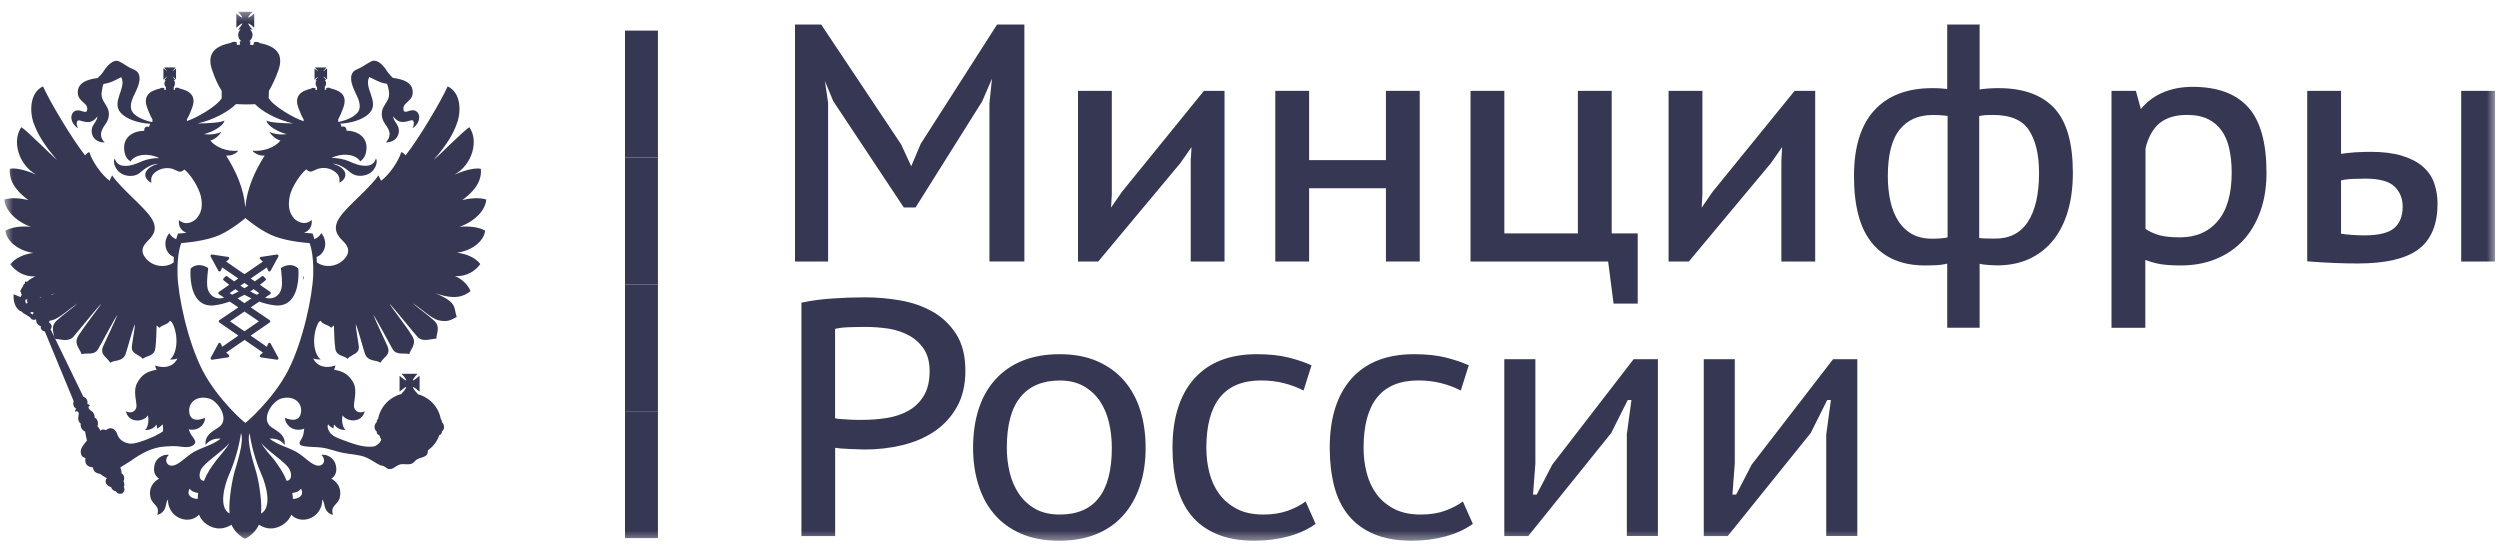
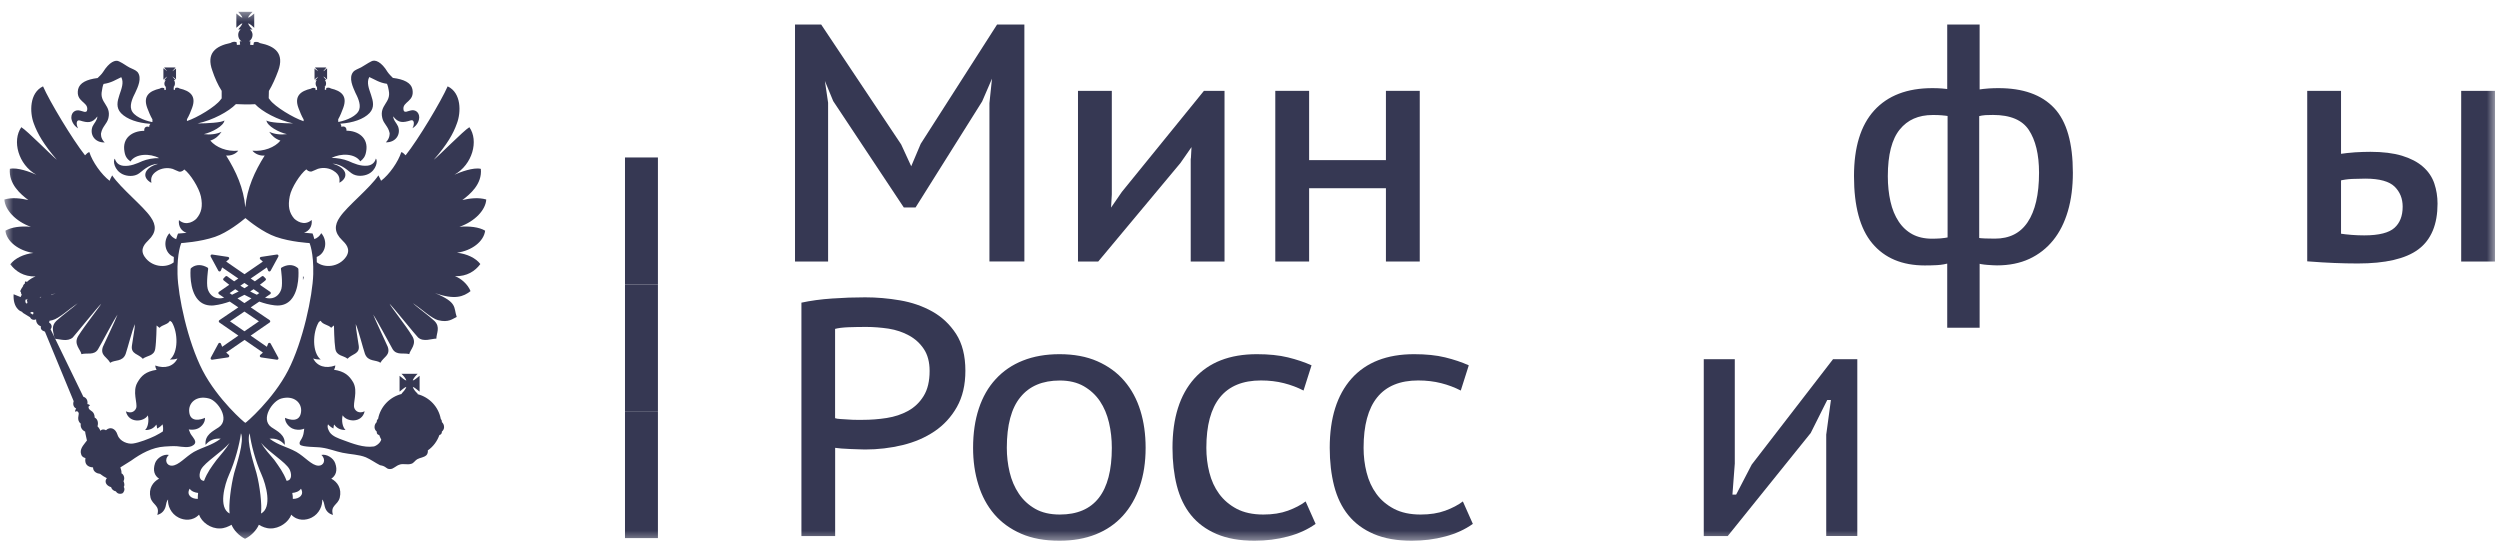
<svg xmlns="http://www.w3.org/2000/svg" width="285" height="63" viewBox="0 0 285 63" fill="none">
  <mask id="mask0_8_4502" style="mask-type:luminance" maskUnits="userSpaceOnUse" x="0" y="1" width="285" height="61">
    <path d="M284.503 1.348H0.498V61.645H284.503V1.348Z" fill="white" />
  </mask>
  <g mask="url(#mask0_8_4502)">
-     <path d="M75.003 3.488H71.249V17.952H75.003V3.488Z" fill="#363853" />
    <path d="M75.003 17.951H71.249V32.416H75.003V17.951Z" fill="#363853" />
    <path d="M75.003 32.416H71.249V46.88H75.003V32.416Z" fill="#363853" />
    <path d="M75.003 46.879H71.249V61.343H75.003V46.879Z" fill="#363853" />
    <path d="M33.98 30.585C33.966 30.571 33.628 30.221 33.045 30.221C32.736 30.221 32.419 30.319 32.103 30.501C32.047 30.529 32.012 30.592 32.026 30.655C32.026 30.669 32.258 32.241 32.082 32.914C31.948 33.419 31.52 34.015 30.739 34.015C30.57 34.015 30.402 33.987 30.219 33.938H30.212L30.802 33.538C30.845 33.51 30.873 33.461 30.873 33.405C30.873 33.349 30.845 33.307 30.802 33.272L29.628 32.465C30.001 32.184 30.233 31.988 30.261 31.96C30.296 31.932 30.317 31.89 30.317 31.848C30.317 31.806 30.303 31.764 30.268 31.729L30.057 31.518C30.029 31.49 29.987 31.469 29.945 31.469C29.91 31.469 29.875 31.483 29.846 31.504C29.832 31.511 29.523 31.75 29.052 32.072L28.581 31.75L30.423 30.487L30.564 30.852C30.584 30.908 30.641 30.95 30.704 30.95C30.704 30.95 30.704 30.95 30.711 30.95C30.767 30.95 30.824 30.915 30.852 30.866L31.73 29.253C31.759 29.196 31.752 29.133 31.723 29.084C31.695 29.042 31.646 29.014 31.59 29.014C31.583 29.014 31.576 29.014 31.569 29.014L29.755 29.288C29.692 29.294 29.643 29.337 29.622 29.4C29.607 29.456 29.622 29.519 29.671 29.561L29.966 29.821L27.871 31.259L25.783 29.821L26.079 29.561C26.121 29.519 26.142 29.456 26.121 29.4C26.107 29.337 26.058 29.294 25.994 29.288L24.18 29.014C24.174 29.014 24.166 29.014 24.16 29.014C24.103 29.014 24.054 29.035 24.026 29.084C23.991 29.133 23.991 29.196 24.019 29.253L24.891 30.866C24.919 30.915 24.975 30.95 25.031 30.95C25.038 30.95 25.038 30.95 25.038 30.95C25.102 30.95 25.151 30.908 25.179 30.852L25.326 30.487L27.168 31.75L26.697 32.072C26.226 31.75 25.917 31.511 25.91 31.504C25.882 31.483 25.847 31.469 25.811 31.469C25.769 31.469 25.727 31.483 25.699 31.518L25.488 31.729C25.46 31.757 25.439 31.799 25.439 31.848C25.439 31.89 25.46 31.932 25.495 31.96C25.53 31.988 25.762 32.184 26.135 32.465L24.961 33.272C24.919 33.3 24.891 33.349 24.891 33.405C24.891 33.461 24.919 33.503 24.961 33.538L25.551 33.938C25.551 33.938 25.551 33.938 25.544 33.938C25.362 33.987 25.193 34.015 25.024 34.015C24.244 34.015 23.808 33.419 23.674 32.914C23.499 32.241 23.731 30.669 23.731 30.655C23.738 30.592 23.71 30.529 23.653 30.501C23.33 30.319 23.014 30.221 22.711 30.221C22.121 30.221 21.783 30.564 21.769 30.585C21.741 30.606 21.727 30.648 21.727 30.677C21.72 30.775 21.538 33.04 22.592 34.191C22.979 34.612 23.492 34.829 24.103 34.829C24.209 34.829 24.328 34.829 24.441 34.808C25.038 34.738 25.622 34.577 26.191 34.38L27.168 35.039L25.01 36.498C24.968 36.534 24.94 36.576 24.94 36.632C24.94 36.681 24.961 36.73 25.01 36.765L27.175 38.259L25.326 39.536L25.186 39.178C25.165 39.122 25.108 39.087 25.045 39.08C25.045 39.08 25.045 39.08 25.038 39.08C24.982 39.08 24.926 39.115 24.898 39.164L24.026 40.778C23.998 40.827 24.005 40.897 24.033 40.939C24.061 40.981 24.11 41.009 24.166 41.009C24.174 41.009 24.18 41.009 24.188 41.009L26.001 40.742C26.064 40.735 26.114 40.686 26.128 40.63C26.149 40.567 26.128 40.504 26.086 40.462L25.783 40.195L27.878 38.75L29.973 40.195L29.671 40.462C29.622 40.504 29.607 40.567 29.622 40.63C29.636 40.686 29.692 40.728 29.755 40.742L31.569 41.009C31.576 41.009 31.583 41.009 31.59 41.009C31.639 41.009 31.688 40.988 31.723 40.939C31.759 40.89 31.759 40.827 31.73 40.778L30.852 39.164C30.824 39.115 30.774 39.08 30.711 39.08H30.704C30.634 39.08 30.584 39.122 30.564 39.178L30.423 39.536L28.574 38.259L30.739 36.765C30.782 36.737 30.81 36.688 30.81 36.632C30.81 36.576 30.782 36.534 30.739 36.498L28.581 35.039L29.558 34.38C30.121 34.584 30.704 34.738 31.302 34.808C31.421 34.822 31.534 34.829 31.639 34.829C32.258 34.829 32.764 34.612 33.15 34.191C34.205 33.04 34.022 30.775 34.015 30.677C34.015 30.648 34.001 30.613 33.98 30.585ZM27.864 32.255L28.328 32.57C28.18 32.661 28.026 32.76 27.864 32.858C27.702 32.76 27.548 32.669 27.4 32.57L27.864 32.255ZM26.177 33.412L26.817 32.97C26.943 33.047 27.07 33.132 27.21 33.223C26.957 33.356 26.704 33.482 26.451 33.602L26.177 33.412ZM29.516 36.632L27.864 37.768L26.219 36.632L27.864 35.517L29.516 36.632ZM27.864 34.556L27.07 34.015C27.351 33.882 27.611 33.749 27.864 33.608C28.117 33.749 28.384 33.882 28.665 34.015L27.864 34.556ZM29.284 33.602C29.031 33.489 28.771 33.363 28.518 33.223C28.658 33.139 28.785 33.054 28.912 32.97L29.558 33.412L29.284 33.602Z" fill="#363853" />
    <path d="M34.535 31.918C34.598 31.791 34.627 31.553 34.627 31.553L34.535 31.525V31.918Z" fill="#363853" />
    <path d="M55.307 26.299C54.632 25.892 53.514 25.752 52.376 25.857C54.154 25.24 55.37 23.921 55.433 22.742C54.505 22.476 53.542 22.616 52.706 22.806C53.571 22.16 54.99 20.982 54.815 19.249C53.978 19.046 52.446 19.628 51.806 19.916C53.859 18.765 54.597 16.043 53.507 14.5C52.861 14.879 49.929 17.867 49.451 18.211C50.97 16.478 51.68 15.237 52.087 14.072C52.572 12.803 52.608 10.586 51.033 9.843C50.288 11.54 47.687 15.896 46.239 17.706C46.077 17.566 45.951 17.376 45.747 17.341C45.402 18.442 44.376 19.909 43.441 20.61C43.392 20.519 43.3 20.266 43.139 19.993C42.148 21.473 39.575 23.5 38.745 24.749C38.099 25.675 38.099 26.509 38.998 27.372C39.364 27.737 40.053 28.375 39.455 29.273C38.64 30.458 37.002 30.599 36.116 29.897C36.116 29.687 36.109 29.483 36.102 29.294C37.15 28.887 37.396 27.463 36.623 26.579C36.454 26.902 36.173 27.141 35.835 27.26C35.744 26.888 35.666 26.713 35.659 26.692L35.617 26.607H35.526C35.519 26.607 35.174 26.586 34.661 26.53C35.245 26.341 35.617 25.801 35.533 25.078C34.633 25.85 33.733 25.113 33.529 24.91C32.967 24.251 32.806 23.507 33.03 22.371C33.22 21.382 34.247 19.81 34.921 19.305C35.02 19.396 35.174 19.586 35.505 19.558C35.695 19.495 36.011 19.333 36.25 19.242C36.932 19.039 37.593 19.193 38.014 19.467C38.788 19.937 38.717 20.456 38.696 20.834C39.87 20.175 39.462 19.074 37.923 18.667C38.977 18.667 39.842 19.628 40.067 19.747C40.65 20.175 41.487 20.077 41.972 19.845C42.907 19.403 43.097 18.302 42.844 18.078C42.752 18.471 42.45 18.821 41.909 18.884C41.107 18.976 40.334 18.632 39.722 18.358C39.202 18.141 38.366 17.979 37.796 18.015C38.851 17.432 40.489 17.495 41.072 18.393C41.424 18.113 41.642 17.86 41.74 17.278C42.042 15.707 40.812 14.9 39.498 14.9C39.533 14.521 39.266 14.332 38.914 14.458C38.914 14.297 38.872 14.171 38.781 14.107C38.809 14.107 38.851 14.093 38.879 14.093C40.2 14.002 41.452 13.595 42.127 12.887C43.307 11.624 41.424 10.025 42.099 8.783C42.745 9.064 43.223 9.429 44.116 9.555C44.207 9.744 44.292 10.123 44.32 10.327C44.608 11.729 43.223 11.961 43.582 13.455C43.736 14.136 44.249 14.367 44.418 15.174C44.418 15.174 44.481 15.735 43.989 16.226C45.128 16.254 45.726 15.293 45.374 14.402C45.22 14.037 44.826 13.694 44.826 13.266C45.409 14.037 45.929 14.009 46.829 13.722C47.237 13.595 47.272 14.164 47.019 14.62C47.638 14.255 47.792 13.659 47.792 13.392C47.792 12.761 47.3 12.466 46.829 12.592C46.562 12.62 46.028 12.985 45.993 12.466C45.88 11.568 47.3 11.603 47.012 10.158C46.858 9.436 46.049 9.036 44.791 8.882C44.664 8.755 44.348 8.454 44.179 8.201C43.49 7.058 42.773 6.756 42.344 6.988C41.838 7.24 41.578 7.458 41.164 7.682C40.833 7.857 40.482 7.949 40.264 8.201C39.715 8.882 40.236 9.934 40.517 10.579C40.707 10.958 41.164 11.821 40.96 12.466C40.735 13.238 39.462 13.722 38.689 13.883C38.64 13.883 38.605 13.897 38.556 13.897V13.595C38.781 13.203 38.97 12.733 39.125 12.305C39.645 10.916 38.872 10.355 37.726 10.088C37.578 9.997 37.424 9.962 37.234 10.025H37.199L37.171 10.256L37.016 10.207L37.051 9.927H36.981C37.114 9.836 37.171 9.674 37.171 9.52C37.171 9.352 37.108 9.218 37.044 9.127H37.199L37.136 9.064C37.108 9.001 37.044 8.938 36.946 8.839C36.918 8.811 36.883 8.748 36.883 8.713C36.911 8.741 36.946 8.776 37.009 8.804C37.072 8.868 37.164 8.931 37.199 8.994L37.29 9.057V7.787L37.199 7.864C37.171 7.893 37.072 7.956 37.009 8.026C36.946 8.089 36.918 8.089 36.883 8.117C36.883 8.089 36.911 8.054 36.946 7.991C37.044 7.928 37.108 7.836 37.136 7.787L37.199 7.689H35.906L35.969 7.787C36.032 7.829 36.109 7.928 36.173 7.991C36.201 8.054 36.236 8.089 36.264 8.117C36.229 8.089 36.173 8.089 36.137 8.026C36.025 7.963 35.969 7.9 35.906 7.864L35.856 7.787V9.078L35.92 9.015C35.983 8.952 36.046 8.889 36.151 8.825C36.187 8.797 36.243 8.762 36.278 8.734C36.243 8.762 36.215 8.825 36.187 8.861C36.123 8.959 36.039 9.015 35.983 9.085L35.92 9.148H36.123C36.011 9.239 35.983 9.373 35.983 9.541C35.983 9.695 36.046 9.857 36.151 9.948H36.123L36.151 10.228L35.983 10.277L35.948 10.046H35.92C35.73 9.983 35.575 10.018 35.449 10.109C34.282 10.376 33.508 10.944 34.029 12.326C34.19 12.754 34.38 13.224 34.612 13.616V13.82C33.445 13.441 31.343 12.164 30.781 11.393C30.718 11.316 30.669 11.252 30.64 11.203H30.633L30.654 10.369C31.062 9.688 31.428 8.854 31.709 8.089C32.447 6.09 31.357 5.255 29.628 4.911C29.453 4.785 29.235 4.722 28.946 4.82L28.883 5.136L28.517 5.108L28.546 4.701C28.497 4.715 28.433 4.715 28.37 4.715C28.616 4.589 28.792 4.287 28.792 3.978C28.792 3.754 28.679 3.487 28.489 3.361H28.792C28.616 3.207 28.335 2.877 28.279 2.653C28.497 2.716 28.827 3.01 28.982 3.172V1.537C28.827 1.664 28.497 1.979 28.279 2.007C28.335 1.825 28.616 1.509 28.792 1.348H27.154C27.28 1.509 27.597 1.825 27.625 2.007C27.435 1.979 27.119 1.664 26.943 1.537V3.172C27.119 3.01 27.428 2.716 27.625 2.653C27.597 2.87 27.28 3.2 27.154 3.361H27.435C27.245 3.487 27.154 3.754 27.154 3.978C27.154 4.287 27.308 4.596 27.561 4.715C27.498 4.715 27.435 4.715 27.337 4.687L27.372 5.094L27.006 5.122L26.971 4.806C26.69 4.715 26.472 4.778 26.282 4.897C24.567 5.248 23.477 6.076 24.215 8.075C24.468 8.839 24.834 9.681 25.27 10.355V11.217C25.242 11.245 25.207 11.309 25.143 11.372C24.595 12.143 22.479 13.42 21.312 13.799V13.595C21.544 13.203 21.741 12.733 21.896 12.305C22.416 10.916 21.643 10.355 20.476 10.088C20.342 9.997 20.195 9.962 20.005 10.025H19.977L19.942 10.256L19.787 10.207L19.815 9.927H19.787C19.878 9.836 19.942 9.674 19.942 9.52C19.942 9.352 19.913 9.218 19.815 9.127H20.005L19.942 9.064C19.878 9.001 19.815 8.938 19.752 8.839C19.724 8.811 19.674 8.748 19.639 8.713C19.674 8.741 19.752 8.776 19.78 8.804C19.871 8.868 19.935 8.931 20.005 8.994L20.068 9.057V7.787L20.005 7.864C19.942 7.893 19.878 7.956 19.78 8.026C19.752 8.089 19.674 8.089 19.639 8.117C19.674 8.089 19.717 8.054 19.752 7.991C19.815 7.928 19.878 7.836 19.942 7.787L20.005 7.689H18.711L18.775 7.787C18.803 7.829 18.887 7.928 18.95 7.991C19.014 8.054 19.042 8.089 19.042 8.117C19.021 8.082 18.986 8.082 18.929 8.019C18.852 7.956 18.754 7.893 18.725 7.857L18.627 7.78V9.071L18.725 9.008C18.754 8.945 18.852 8.882 18.929 8.818C18.993 8.79 19.021 8.755 19.049 8.727C19.049 8.755 19.021 8.818 18.957 8.854C18.894 8.952 18.81 9.008 18.782 9.078L18.718 9.141H18.887C18.81 9.232 18.739 9.366 18.739 9.534C18.739 9.688 18.803 9.85 18.95 9.941H18.887L18.922 10.221L18.747 10.271L18.718 10.039H18.683C18.494 9.976 18.339 10.011 18.212 10.102C17.045 10.369 16.272 10.937 16.792 12.319C16.954 12.747 17.144 13.217 17.376 13.609V13.911C17.327 13.911 17.285 13.897 17.249 13.897C16.476 13.736 15.183 13.252 14.965 12.48C14.761 11.835 15.218 10.972 15.408 10.593C15.71 9.948 16.216 8.896 15.682 8.215C15.443 7.963 15.098 7.871 14.761 7.696C14.353 7.479 14.1 7.254 13.58 7.002C13.165 6.77 12.462 7.065 11.745 8.215C11.591 8.468 11.26 8.762 11.127 8.896C9.882 9.05 9.081 9.443 8.905 10.172C8.617 11.617 10.037 11.589 9.946 12.48C9.911 12.999 9.362 12.634 9.109 12.606C8.617 12.48 8.132 12.775 8.132 13.406C8.132 13.673 8.308 14.269 8.905 14.634C8.652 14.178 8.68 13.609 9.109 13.736C10.009 14.023 10.508 14.051 11.098 13.28C11.098 13.701 10.719 14.051 10.55 14.416C10.199 15.314 10.782 16.268 11.935 16.24C11.415 15.749 11.52 15.188 11.52 15.188C11.682 14.381 12.188 14.149 12.357 13.469C12.708 11.975 11.316 11.743 11.619 10.341C11.647 10.137 11.71 9.758 11.809 9.569C12.708 9.443 13.2 9.085 13.826 8.797C14.473 10.039 12.61 11.638 13.798 12.901C14.48 13.609 15.738 14.016 17.045 14.107C17.073 14.107 17.116 14.121 17.151 14.129C17.059 14.192 17.01 14.311 17.01 14.472C16.666 14.346 16.399 14.535 16.448 14.914C15.091 14.914 13.896 15.721 14.191 17.292C14.283 17.874 14.508 18.127 14.873 18.407C15.443 17.51 17.081 17.446 18.149 18.029C17.566 17.994 16.729 18.155 16.216 18.372C15.611 18.639 14.845 18.99 14.044 18.898C13.489 18.835 13.207 18.492 13.095 18.092C12.842 18.316 13.032 19.41 13.974 19.859C14.444 20.091 15.281 20.189 15.864 19.761C16.089 19.635 16.954 18.681 18.015 18.681C16.483 19.088 16.054 20.189 17.256 20.848C17.207 20.47 17.151 19.951 17.917 19.481C18.346 19.214 19.021 19.053 19.689 19.256C19.921 19.347 20.237 19.509 20.427 19.572C20.757 19.6 20.912 19.41 21.01 19.319C21.692 19.824 22.683 21.396 22.901 22.385C23.14 23.521 22.964 24.258 22.395 24.924C22.205 25.127 21.291 25.864 20.398 25.092C20.314 25.815 20.687 26.348 21.27 26.544C20.75 26.6 20.398 26.621 20.392 26.621H20.3L20.265 26.706C20.258 26.72 20.18 26.902 20.082 27.267C19.759 27.141 19.478 26.909 19.309 26.586C18.536 27.47 18.775 28.887 19.815 29.294C19.808 29.49 19.801 29.694 19.801 29.911C18.908 30.599 17.291 30.451 16.49 29.273C15.871 28.375 16.581 27.73 16.933 27.372C17.833 26.509 17.833 25.675 17.179 24.749C16.343 23.507 13.777 21.473 12.786 19.993C12.624 20.259 12.533 20.512 12.497 20.61C11.569 19.909 10.529 18.442 10.185 17.341C9.995 17.369 9.854 17.566 9.693 17.706C8.259 15.896 5.644 11.54 4.906 9.843C3.345 10.586 3.373 12.803 3.851 14.072C4.273 15.237 4.983 16.478 6.48 18.211C6.009 17.86 3.078 14.879 2.431 14.5C1.349 16.043 2.087 18.765 4.132 19.916C3.507 19.628 1.96 19.046 1.124 19.249C0.969 20.982 2.368 22.16 3.233 22.806C2.389 22.616 1.426 22.476 0.498 22.742C0.561 23.921 1.791 25.247 3.521 25.857C2.417 25.745 1.299 25.892 0.618 26.299C0.744 27.526 2.136 28.586 3.802 28.838C2.684 28.964 1.693 29.455 1.173 30.129C1.784 30.928 2.684 31.546 4.055 31.518C3.739 31.63 3.373 31.847 3.064 32.142C3.029 32.114 2.965 32.079 2.909 32.079C2.839 32.107 2.818 32.205 2.839 32.268C2.839 32.268 2.839 32.268 2.839 32.317C2.705 32.409 2.635 32.521 2.621 32.633C2.494 32.815 2.361 33.026 2.291 33.215C2.326 33.229 2.354 33.264 2.382 33.278C2.375 33.377 2.403 33.496 2.48 33.615C2.417 33.678 2.389 33.769 2.354 33.868L1.552 33.545C1.51 34.274 1.672 34.871 2.038 35.242C2.326 35.572 2.656 35.523 2.558 35.635L3.429 36.168C3.584 36.498 3.9 36.498 4.118 36.407C4.118 36.407 4.118 36.435 4.118 36.47C4.118 36.814 4.357 37.094 4.667 37.207C4.603 37.494 4.73 37.676 5.123 37.81L8.399 45.736C8.273 46.115 8.399 46.445 8.687 46.571C8.617 46.662 8.561 46.76 8.561 46.95C8.687 46.859 8.877 46.824 8.969 47.09C9.032 47.279 8.687 47.89 9.208 48.304C9.137 48.668 9.334 49.04 9.707 49.201C9.707 49.391 9.882 50.001 9.911 50.219C9.679 50.548 9.137 51.053 9.208 51.607C9.271 52 9.425 52.127 9.742 52.225C9.615 52.933 10.009 53.249 10.606 53.284C10.606 53.803 11.091 53.985 11.408 54.02C11.71 54.245 11.837 54.336 12.181 54.512C11.865 54.883 12.09 55.374 12.666 55.536C12.729 55.753 12.891 55.943 13.214 56.02C13.404 56.335 13.749 56.335 13.952 56.244C14.079 56.181 14.304 55.816 14.107 55.501C14.234 55.346 14.17 55.045 14.079 54.855C14.269 54.512 14.107 54.084 13.847 53.957C13.882 53.768 13.784 53.466 13.72 53.284C14.177 52.996 14.747 52.639 14.951 52.512C16.068 51.713 17.334 50.997 18.768 50.906C19.133 50.871 19.808 50.843 20.188 50.871C20.771 50.934 21.572 51.109 22.043 50.745C22.191 50.653 22.282 50.492 22.254 50.338C22.191 49.973 21.797 49.657 21.671 49.335C21.636 49.237 21.579 49.089 21.516 48.956C21.924 49.026 22.303 48.97 22.535 48.858C22.788 48.767 23.4 48.311 23.372 47.63C22.88 47.862 21.699 48.177 21.572 46.985C21.446 45.933 22.374 45.035 23.829 45.428C24.82 45.68 26.268 47.785 24.947 48.703C24.3 49.145 23.309 49.566 23.435 50.717C23.857 50.198 24.426 49.945 25.165 50.008C24.082 50.808 23.245 50.906 22.107 51.516C21.116 52.098 20.377 53.06 19.597 53.088C19 53.116 18.669 52.407 19.253 51.86C18.669 51.734 17.896 52.19 17.678 52.8C17.397 53.635 17.615 54.231 18.135 54.568C17.432 54.946 16.905 55.683 17.158 56.735C17.397 57.598 18.262 57.598 17.931 58.699C18.416 58.573 18.732 58.243 18.873 57.773C18.936 57.444 19 57.1 19.161 56.939C19.091 57.598 19.471 58.573 20.377 59.015C20.989 59.317 21.952 59.436 22.69 58.671C22.992 59.534 24.012 60.278 25.073 60.242C25.558 60.242 26.036 60.032 26.395 59.822C26.648 60.46 27.294 61.112 27.934 61.421C28.595 61.112 29.241 60.46 29.509 59.822C29.86 60.039 30.345 60.242 30.816 60.242C31.835 60.271 32.911 59.534 33.199 58.671C33.937 59.436 34.9 59.317 35.512 59.015C36.412 58.573 36.791 57.598 36.728 56.939C36.897 57.1 36.96 57.444 37.03 57.773C37.157 58.243 37.466 58.573 37.958 58.699C37.628 57.598 38.514 57.598 38.731 56.735C38.984 55.683 38.464 54.939 37.768 54.568C38.274 54.238 38.514 53.642 38.211 52.8C37.993 52.19 37.22 51.734 36.636 51.86C37.22 52.407 36.904 53.116 36.292 53.088C35.519 53.06 34.781 52.091 33.783 51.516C32.651 50.899 31.814 50.808 30.725 50.008C31.463 49.945 32.046 50.198 32.454 50.717C32.581 49.566 31.589 49.145 30.943 48.703C29.635 47.785 31.069 45.68 32.081 45.428C33.515 45.035 34.464 45.933 34.317 46.985C34.162 48.184 33.009 47.869 32.489 47.63C32.489 48.304 33.101 48.76 33.354 48.858C33.649 48.998 34.197 49.075 34.682 48.865C34.668 48.984 34.647 49.11 34.647 49.145C34.549 50.169 34.001 50.261 34.19 50.682C34.457 50.997 36.222 50.934 36.7 51.032C37.536 51.145 38.246 51.453 39.048 51.615C39.947 51.804 40.903 51.804 41.712 52.134C42.232 52.358 42.816 52.779 43.322 53.031C44.095 53.158 43.968 53.473 44.46 53.473C44.903 53.473 45.072 53.095 45.641 52.94C46.035 52.849 46.478 53.003 46.871 52.877C47.16 52.814 47.286 52.519 47.553 52.358C47.87 52.169 48.312 52.169 48.608 51.895C48.762 51.755 48.797 51.488 48.769 51.299L48.776 51.341C49.381 50.92 49.838 50.303 50.091 49.594C50.246 49.566 50.372 49.426 50.372 49.265C50.372 49.237 50.372 49.201 50.372 49.201C50.527 49.075 50.625 48.886 50.625 48.696C50.625 48.458 50.534 48.269 50.372 48.114C50.372 48.114 50.372 48.079 50.372 48.051C50.372 47.925 50.309 47.834 50.246 47.749C49.993 46.382 48.952 45.28 47.61 44.937C47.61 44.902 47.61 44.902 47.61 44.873H47.581C47.581 44.81 47.553 44.775 47.504 44.775C47.314 44.586 47.089 44.291 47.061 44.102C47.279 44.165 47.645 44.509 47.834 44.649V42.839C47.645 42.98 47.286 43.323 47.061 43.386C47.089 43.162 47.434 42.769 47.61 42.615H45.768C45.937 42.769 46.288 43.162 46.316 43.386C46.098 43.323 45.733 42.98 45.55 42.839V44.649C45.74 44.509 46.098 44.165 46.316 44.102C46.288 44.326 45.937 44.719 45.768 44.873L45.831 44.902C44.46 45.217 43.357 46.354 43.104 47.749C43.012 47.827 42.949 47.925 42.949 48.051C42.949 48.079 42.949 48.114 42.949 48.114C42.787 48.269 42.696 48.458 42.696 48.696C42.696 48.879 42.787 49.075 42.949 49.201C42.949 49.201 42.949 49.23 42.949 49.265C42.949 49.468 43.076 49.566 43.23 49.594C43.294 49.77 43.371 49.945 43.455 50.099C43.455 50.085 43.455 50.085 43.476 50.064C43.364 50.583 42.731 50.899 42.591 50.899C41.466 51.06 40.222 50.583 39.09 50.162C38.591 49.973 37.909 49.756 37.578 49.265C37.375 48.907 37.283 48.682 37.389 48.367C37.515 48.521 37.719 48.696 38.007 48.851C38.035 48.696 38.035 48.521 38.099 48.395C38.387 48.823 38.844 49.04 39.392 49.012C39.062 48.731 38.907 47.988 39.062 47.343C39.519 48.114 41.255 48.269 41.571 46.887C40.925 47.188 40.51 46.859 40.39 46.508C40.2 45.954 40.833 44.614 40.264 43.583C39.807 42.811 39.287 42.341 38.078 42.152C38.169 42.004 38.204 41.878 38.232 41.661C37.114 42.068 36.151 41.752 35.695 40.861C35.92 40.952 36.243 40.987 36.559 40.987C35.568 40.181 35.631 37.901 36.341 36.722C36.433 36.659 36.468 36.596 36.559 36.568C36.777 37.01 37.424 37.01 37.754 37.368C37.881 37.242 37.944 37.207 38.071 37.101C38.071 37.101 38.099 38.974 38.225 39.746C38.352 40.609 39.188 40.517 39.617 40.896C40.123 40.342 41.037 40.37 40.896 39.416C40.77 38.462 40.58 37.592 40.552 36.947C40.833 37.529 41.389 39.718 41.606 40.342C41.965 41.268 42.865 40.987 43.371 41.352C43.701 40.707 44.538 40.517 44.207 39.542C44.116 39.29 42.745 36.414 42.541 35.86C43.026 36.568 44.355 39.1 44.763 39.809C45.22 40.545 46.056 40.188 46.654 40.37C46.766 39.837 47.574 39.22 46.984 38.294C46.246 37.066 44.51 34.927 44.418 34.625C44.763 34.955 47.455 38.294 47.666 38.476C48.291 39.023 49.205 38.602 49.746 38.602C49.746 37.992 50.232 37.298 49.529 36.589C48.882 35.972 47.399 34.92 47.082 34.562C48.074 35.242 49.24 36.323 49.936 36.498C51.166 36.814 51.609 36.323 52.066 36.133C51.687 35.018 52.193 34.499 49.592 33.412C51.841 34.211 52.84 33.818 53.641 33.187C53.325 32.387 52.523 31.714 51.869 31.49C53.247 31.518 54.161 30.907 54.759 30.101C54.252 29.427 53.247 28.936 52.094 28.81C53.795 28.579 55.152 27.526 55.307 26.299ZM3.127 34.541C3.099 34.541 3.099 34.569 3.064 34.604C2.874 34.576 2.874 34.352 2.909 34.162C3.001 34.162 3.064 34.134 3.127 34.071L3.155 34.106L3.064 34.169C3.099 34.288 3.099 34.415 3.127 34.541ZM3.746 35.86L3.436 35.677C3.563 35.53 3.682 35.53 3.809 35.614C3.809 35.705 3.809 35.797 3.746 35.86ZM4.674 33.896C4.631 33.896 4.589 33.896 4.547 33.896C4.54 33.889 4.533 33.875 4.526 33.868C4.582 33.854 4.645 33.854 4.695 33.84C4.695 33.854 4.681 33.875 4.674 33.896ZM22.549 56.875C21.776 56.875 21.228 56.391 21.622 55.711C21.825 56.02 22.233 56.16 22.585 56.195C22.549 56.518 22.549 56.609 22.549 56.875ZM34.31 55.711C34.703 56.391 34.155 56.875 33.382 56.875C33.382 56.609 33.382 56.518 33.319 56.195C33.677 56.167 34.099 56.034 34.31 55.711ZM22.521 14.072C24.286 13.694 26.085 12.704 26.894 11.87C27.561 11.912 28.426 11.919 29.08 11.877C29.874 12.719 31.646 13.687 33.417 14.065C32.391 14.065 30.598 13.974 30.373 13.722C30.437 14.367 31.807 15.096 32.707 15.293C31.962 15.384 31.273 15.293 30.69 15.026C31.006 15.482 31.371 15.826 31.969 16.029C31.343 16.801 30.05 17.299 28.771 17.18C29.087 17.559 29.67 17.797 30.177 17.727C29.024 19.558 28.173 21.438 27.969 23.612H27.962V23.619C27.772 21.438 26.922 19.558 25.776 17.727C26.296 17.79 26.866 17.559 27.161 17.18C25.867 17.306 24.623 16.801 23.976 16.029C24.581 15.826 24.939 15.482 25.256 15.026C24.686 15.293 23.976 15.384 23.238 15.293C24.138 15.089 25.523 14.367 25.586 13.722C25.34 13.981 23.548 14.072 22.521 14.072ZM6.347 33.426C6.185 33.496 5.988 33.58 5.84 33.643C5.84 33.629 5.84 33.615 5.84 33.601C5.995 33.538 6.192 33.482 6.347 33.426ZM17.692 41.668C17.727 41.885 17.756 42.012 17.847 42.159C16.631 42.348 16.118 42.818 15.675 43.59C15.056 44.628 15.703 45.968 15.527 46.515C15.4 46.859 15 47.195 14.353 46.894C14.669 48.283 16.399 48.121 16.856 47.35C17.01 47.995 16.856 48.739 16.539 49.019C17.081 49.047 17.538 48.83 17.819 48.402C17.882 48.528 17.882 48.703 17.91 48.858C18.212 48.703 18.402 48.528 18.529 48.374C18.578 48.528 18.634 48.893 18.564 49.187C18.332 49.342 18.072 49.489 17.664 49.7C17.017 50.015 15.836 50.471 15.162 50.562C14.606 50.653 13.643 50.338 13.397 49.566C13.172 48.83 12.561 48.591 12.076 49.047C11.949 48.956 11.605 48.886 11.457 49.117C11.457 49.117 11.302 48.767 11.113 48.598C11.239 48.219 11.141 47.763 10.796 47.609C10.768 46.866 10.311 46.866 10.149 46.613C10.058 46.459 10.058 46.262 10.276 46.234C10.185 46.094 9.988 46.066 9.96 46.066C10.023 45.75 9.925 45.357 9.503 45.231L5.763 37.529C6.002 37.277 5.876 36.912 5.608 36.786C5.608 36.786 5.608 36.758 5.608 36.722C5.63 36.659 5.637 36.617 5.644 36.568C5.742 36.554 5.869 36.526 5.974 36.498C6.712 36.323 7.865 35.242 8.863 34.562C8.512 34.927 7.064 35.979 6.417 36.589C5.812 37.185 6.065 37.782 6.164 38.322L6.304 38.623C6.853 38.659 7.675 38.988 8.287 38.483C8.476 38.294 11.176 34.955 11.534 34.632C11.394 34.934 9.693 37.073 8.919 38.301C8.35 39.227 9.186 39.837 9.285 40.377C9.896 40.188 10.733 40.552 11.176 39.816C11.605 39.107 12.912 36.575 13.397 35.867C13.207 36.421 11.822 39.297 11.724 39.549C11.394 40.524 12.23 40.714 12.561 41.359C13.067 40.994 13.974 41.282 14.325 40.349C14.543 39.725 15.098 37.536 15.386 36.954C15.351 37.599 15.162 38.469 15.035 39.423C14.908 40.384 15.808 40.349 16.279 40.903C16.736 40.524 17.573 40.616 17.699 39.753C17.826 38.981 17.854 37.108 17.854 37.108C17.98 37.221 18.044 37.249 18.184 37.375C18.494 37.01 19.147 37.01 19.365 36.575C19.464 36.603 19.492 36.666 19.59 36.73C20.3 37.908 20.356 40.188 19.365 40.994C19.653 40.994 20.012 40.959 20.23 40.868C19.794 41.759 18.817 42.075 17.692 41.668ZM24.68 52.442C24.096 53.242 23.639 53.824 23.259 54.82C22.578 54.757 22.711 53.922 22.929 53.501C23.386 52.667 25.242 51.579 26.177 50.492C25.762 51.187 25.186 51.818 24.68 52.442ZM26.697 53.922C26.317 55.395 26.05 57.57 26.177 58.545C24.869 57.865 25.607 55.241 26.113 54.112C26.816 52.54 27.308 50.618 27.47 49.391C27.878 50.324 26.971 52.926 26.697 53.922ZM29.755 58.545C29.881 57.57 29.628 55.395 29.235 53.922C28.96 52.926 28.061 50.324 28.461 49.391C28.616 50.618 29.108 52.533 29.818 54.112C30.324 55.241 31.062 57.865 29.755 58.545ZM33.002 53.494C33.227 53.922 33.354 54.75 32.672 54.813C32.292 53.817 31.835 53.242 31.273 52.435C30.746 51.818 30.169 51.18 29.755 50.485C30.683 51.579 32.545 52.66 33.002 53.494ZM32.841 42.236C31.133 45.547 28.004 48.24 27.969 48.205C27.934 48.247 24.806 45.547 23.098 42.236C21.39 38.932 20.293 33.734 20.237 31.251C20.174 28.768 20.666 27.709 20.666 27.709C20.666 27.709 22.802 27.589 24.511 27C25.959 26.502 27.533 25.233 27.976 24.861C28.419 25.233 29.994 26.495 31.449 27C33.15 27.597 35.287 27.709 35.287 27.709C35.287 27.709 35.772 28.775 35.709 31.251C35.638 33.734 34.542 38.932 32.841 42.236Z" fill="#363853" />
    <path d="M91.348 34.506C92.423 34.275 93.597 34.113 94.87 34.029C96.142 33.938 97.386 33.896 98.623 33.896C99.931 33.896 101.259 34.008 102.602 34.239C103.952 34.471 105.175 34.892 106.279 35.509C107.382 36.126 108.282 36.975 108.992 38.062C109.695 39.15 110.054 40.553 110.054 42.264C110.054 43.877 109.73 45.252 109.09 46.389C108.451 47.525 107.593 48.458 106.532 49.173C105.47 49.889 104.247 50.415 102.876 50.745C101.505 51.075 100.085 51.243 98.623 51.243C98.469 51.243 98.23 51.236 97.913 51.222C97.59 51.208 97.26 51.194 96.915 51.187C96.571 51.173 96.233 51.152 95.917 51.131C95.594 51.102 95.362 51.081 95.207 51.053V61.112H91.362V34.506H91.348ZM98.736 37.27C98.04 37.27 97.372 37.284 96.718 37.305C96.064 37.333 95.558 37.396 95.2 37.494V47.672C95.326 47.721 95.537 47.757 95.833 47.771C96.128 47.785 96.437 47.799 96.754 47.827C97.077 47.855 97.379 47.862 97.674 47.862C97.969 47.862 98.195 47.862 98.349 47.862C99.27 47.862 100.184 47.792 101.084 47.651C101.983 47.511 102.792 47.245 103.53 46.838C104.261 46.431 104.852 45.87 105.301 45.133C105.751 44.404 105.976 43.457 105.976 42.292C105.976 41.282 105.758 40.454 105.323 39.795C104.887 39.143 104.324 38.624 103.628 38.245C102.939 37.866 102.159 37.606 101.302 37.466C100.437 37.34 99.579 37.27 98.736 37.27Z" fill="#363853" />
    <path d="M110.932 51.053C110.932 49.39 111.15 47.896 111.585 46.578C112.021 45.259 112.661 44.136 113.512 43.218C114.355 42.299 115.388 41.59 116.612 41.106C117.828 40.622 119.22 40.377 120.787 40.377C122.425 40.377 123.866 40.643 125.096 41.183C126.327 41.724 127.353 42.467 128.175 43.428C128.998 44.389 129.602 45.511 130.003 46.809C130.404 48.1 130.601 49.517 130.601 51.053C130.601 52.687 130.376 54.16 129.926 55.465C129.476 56.77 128.836 57.885 128 58.804C127.163 59.723 126.137 60.431 124.921 60.915C123.704 61.399 122.327 61.645 120.787 61.645C119.093 61.645 117.631 61.378 116.401 60.838C115.171 60.298 114.151 59.562 113.343 58.615C112.534 57.668 111.93 56.545 111.536 55.255C111.129 53.964 110.932 52.561 110.932 51.053ZM114.777 51.053C114.777 52 114.882 52.926 115.1 53.838C115.318 54.75 115.663 55.556 116.148 56.279C116.633 57.001 117.251 57.569 118.01 58.004C118.77 58.439 119.705 58.657 120.822 58.657C124.773 58.657 126.748 56.124 126.748 51.06C126.748 50.064 126.643 49.103 126.425 48.177C126.207 47.258 125.87 46.444 125.399 45.743C124.928 45.041 124.316 44.473 123.557 44.031C122.798 43.596 121.884 43.379 120.822 43.379C118.847 43.379 117.35 44.01 116.323 45.28C115.29 46.535 114.777 48.465 114.777 51.053Z" fill="#363853" />
    <path d="M149.98 59.723C149.08 60.361 148.032 60.845 146.823 61.161C145.614 61.484 144.349 61.645 143.013 61.645C141.319 61.645 139.878 61.385 138.683 60.873C137.489 60.361 136.526 59.646 135.78 58.727C135.035 57.808 134.501 56.693 134.163 55.388C133.833 54.083 133.664 52.638 133.664 51.053C133.664 47.651 134.494 45.02 136.146 43.161C137.798 41.31 140.181 40.377 143.28 40.377C144.638 40.377 145.818 40.496 146.823 40.741C147.822 40.987 148.721 41.289 149.515 41.646L148.602 44.522C147.913 44.165 147.168 43.884 146.367 43.681C145.566 43.477 144.693 43.372 143.752 43.372C139.597 43.372 137.524 45.932 137.524 51.053C137.524 52.028 137.636 52.968 137.868 53.873C138.099 54.785 138.465 55.591 138.978 56.293C139.492 56.994 140.159 57.569 140.982 58.004C141.811 58.439 142.824 58.657 144.019 58.657C145.088 58.657 146.029 58.509 146.83 58.215C147.632 57.92 148.3 57.569 148.841 57.163L149.98 59.723Z" fill="#363853" />
    <path d="M167.905 59.723C167.006 60.362 165.958 60.846 164.749 61.161C163.54 61.484 162.274 61.645 160.938 61.645C159.245 61.645 157.803 61.386 156.608 60.874C155.414 60.362 154.451 59.646 153.705 58.727C152.96 57.808 152.426 56.693 152.089 55.388C151.758 54.084 151.589 52.639 151.589 51.053C151.589 47.651 152.42 45.021 154.071 43.162C155.723 41.31 158.106 40.377 161.206 40.377C162.563 40.377 163.744 40.496 164.749 40.742C165.747 40.987 166.647 41.289 167.441 41.647L166.528 44.523C165.839 44.165 165.093 43.884 164.292 43.681C163.49 43.477 162.619 43.372 161.677 43.372C157.523 43.372 155.449 45.933 155.449 51.053C155.449 52.028 155.561 52.968 155.794 53.873C156.025 54.785 156.391 55.592 156.904 56.293C157.41 56.995 158.084 57.57 158.914 58.005C159.744 58.44 160.756 58.657 161.952 58.657C163.02 58.657 163.961 58.51 164.762 58.215C165.565 57.92 166.232 57.57 166.767 57.163L167.905 59.723Z" fill="#363853" />
-     <path d="M185.444 49.594L185.985 45.603H185.563L183.679 49.363L174.217 61.112H171.49V40.952H175.033V52.849L174.766 56.384H175.187L176.959 52.968L186.231 40.952H189.001V61.105H185.458V49.594H185.444Z" fill="#363853" />
    <path d="M208.184 49.594L208.725 45.603H208.303L206.42 49.363L196.958 61.112H194.229V40.952H197.766V52.849L197.498 56.384H197.921L199.692 52.968L208.964 40.952H211.733V61.105H208.19V49.594H208.184Z" fill="#363853" />
    <path d="M113.075 11.772L113.49 7.801H113.286L111.719 11.428L104.218 23.374H103.185L95.234 11.393L93.751 7.801H93.547L94.124 11.729V29.533H90.911V3.073H93.463L102.489 16.605L103.846 19.551H103.93L105.209 16.527L113.821 3.073H116.499V29.526H113.075V11.772Z" fill="#363853" stroke="#363853" stroke-width="0.559" stroke-miterlimit="10" />
    <path d="M136.027 18.344L136.153 16.001H136.027L134.34 18.422L125.068 29.533H123.17V10.635H126.467V22.16L126.34 24.391H126.502L128.112 22.048L137.383 10.635H139.316V29.533H136.021V18.344H136.027Z" fill="#363853" stroke="#363853" stroke-width="0.559" stroke-miterlimit="10" />
    <path d="M158.275 21.178H148.96V29.533H145.663V10.636H148.96V18.534H158.275V10.636H161.572V29.533H158.275V21.178Z" fill="#363853" stroke="#363853" stroke-width="0.559" stroke-miterlimit="10" />
-     <path d="M186.421 34.331H184.192L183.574 29.533H167.919V10.635H171.216V26.888H180.158V10.635H183.455V26.888H186.421V34.331Z" fill="#363853" stroke="#363853" stroke-width="0.559" stroke-miterlimit="10" />
-     <path d="M203.355 18.345L203.482 16.002H203.355L201.668 18.422L192.396 29.533H190.498V10.636H193.795V22.16L193.668 24.391H193.837L195.447 22.048L204.72 10.636H206.653V29.533H203.355V18.345Z" fill="#363853" stroke="#363853" stroke-width="0.559" stroke-miterlimit="10" />
    <path d="M222.263 29.68C221.792 29.834 221.307 29.918 220.802 29.946C220.296 29.974 219.831 29.981 219.424 29.981C216.921 29.981 215.002 29.175 213.653 27.561C212.303 25.948 211.635 23.458 211.635 20.077C211.635 16.85 212.374 14.423 213.863 12.782C215.347 11.147 217.49 10.327 220.289 10.327C221.055 10.327 221.715 10.376 222.263 10.481V3.073H225.398V10.516C225.892 10.439 226.333 10.39 226.721 10.362C227.107 10.334 227.473 10.327 227.831 10.327C230.551 10.327 232.598 11.049 233.967 12.501C235.338 13.953 236.027 16.352 236.027 19.698C236.027 21.283 235.845 22.714 235.472 23.984C235.099 25.254 234.559 26.334 233.842 27.218C233.125 28.102 232.253 28.782 231.227 29.259C230.194 29.736 229.005 29.974 227.662 29.974C227.416 29.974 227.05 29.953 226.572 29.918C226.094 29.883 225.701 29.813 225.398 29.708V37.08H222.263V29.68ZM220.246 27.491C220.576 27.491 220.907 27.477 221.237 27.456C221.568 27.428 221.926 27.379 222.305 27.302V12.978C221.976 12.929 221.666 12.887 221.377 12.866C221.09 12.838 220.739 12.831 220.331 12.831C218.629 12.831 217.301 13.413 216.351 14.591C215.403 15.763 214.932 17.594 214.932 20.091C214.932 21.15 215.037 22.132 215.241 23.037C215.445 23.942 215.768 24.735 216.211 25.401C216.647 26.067 217.209 26.586 217.878 26.951C218.545 27.309 219.339 27.491 220.246 27.491ZM227.206 12.824C226.875 12.824 226.58 12.831 226.32 12.845C226.059 12.859 225.736 12.915 225.35 13.013V27.372C225.624 27.421 225.933 27.456 226.278 27.463C226.622 27.477 227.002 27.484 227.41 27.484C229.167 27.484 230.495 26.818 231.388 25.478C232.28 24.145 232.73 22.216 232.73 19.698C232.73 17.559 232.324 15.875 231.515 14.655C230.707 13.441 229.272 12.824 227.206 12.824Z" fill="#363853" stroke="#363853" stroke-width="0.559" stroke-miterlimit="10" />
-     <path d="M241.012 10.635H243.276L243.894 12.901H244.056C244.688 12.017 245.504 11.343 246.509 10.88C247.514 10.418 248.66 10.179 249.947 10.179C252.695 10.179 254.74 10.922 256.083 12.41C257.426 13.897 258.101 16.331 258.101 19.705C258.101 21.29 257.875 22.721 257.419 23.991C256.962 25.26 256.329 26.341 255.5 27.224C254.677 28.108 253.679 28.789 252.512 29.266C251.346 29.743 250.045 29.981 248.618 29.981C247.599 29.981 246.797 29.925 246.207 29.813C245.616 29.701 244.976 29.504 244.287 29.224V37.087H240.99V10.635H241.012ZM249.335 12.823C247.936 12.823 246.825 13.16 246.018 13.826C245.209 14.493 244.64 15.51 244.309 16.871V26.242C244.801 26.593 245.364 26.867 245.996 27.056C246.628 27.245 247.466 27.337 248.512 27.337C250.41 27.337 251.915 26.691 253.025 25.394C254.137 24.096 254.692 22.188 254.692 19.67C254.692 18.639 254.593 17.699 254.403 16.857C254.214 16.015 253.904 15.293 253.475 14.703C253.047 14.114 252.498 13.651 251.831 13.322C251.156 12.992 250.326 12.823 249.335 12.823Z" fill="#363853" stroke="#363853" stroke-width="0.559" stroke-miterlimit="10" />
    <path d="M266.598 17.854C267.26 17.755 267.892 17.685 268.498 17.643C269.101 17.608 269.678 17.587 270.226 17.587C271.626 17.587 272.8 17.734 273.748 18.022C274.697 18.309 275.456 18.709 276.033 19.214C276.609 19.72 277.016 20.316 277.249 21.01C277.481 21.704 277.6 22.441 277.6 23.22C277.6 25.514 276.904 27.176 275.52 28.207C274.135 29.238 271.885 29.757 268.785 29.757C267.028 29.757 265.2 29.68 263.303 29.533V10.636H266.598V17.854ZM266.598 26.888C267.612 27.043 268.588 27.113 269.523 27.113C271.253 27.113 272.462 26.804 273.151 26.187C273.84 25.57 274.184 24.693 274.184 23.564C274.184 22.553 273.846 21.726 273.172 21.066C272.497 20.414 271.323 20.084 269.65 20.084C269.178 20.084 268.673 20.098 268.125 20.119C267.576 20.147 267.07 20.218 266.598 20.344V26.888ZM280.855 10.636H284.152V29.533H280.855V10.636Z" fill="#363853" stroke="#363853" stroke-width="0.559" stroke-miterlimit="10" />
  </g>
</svg>